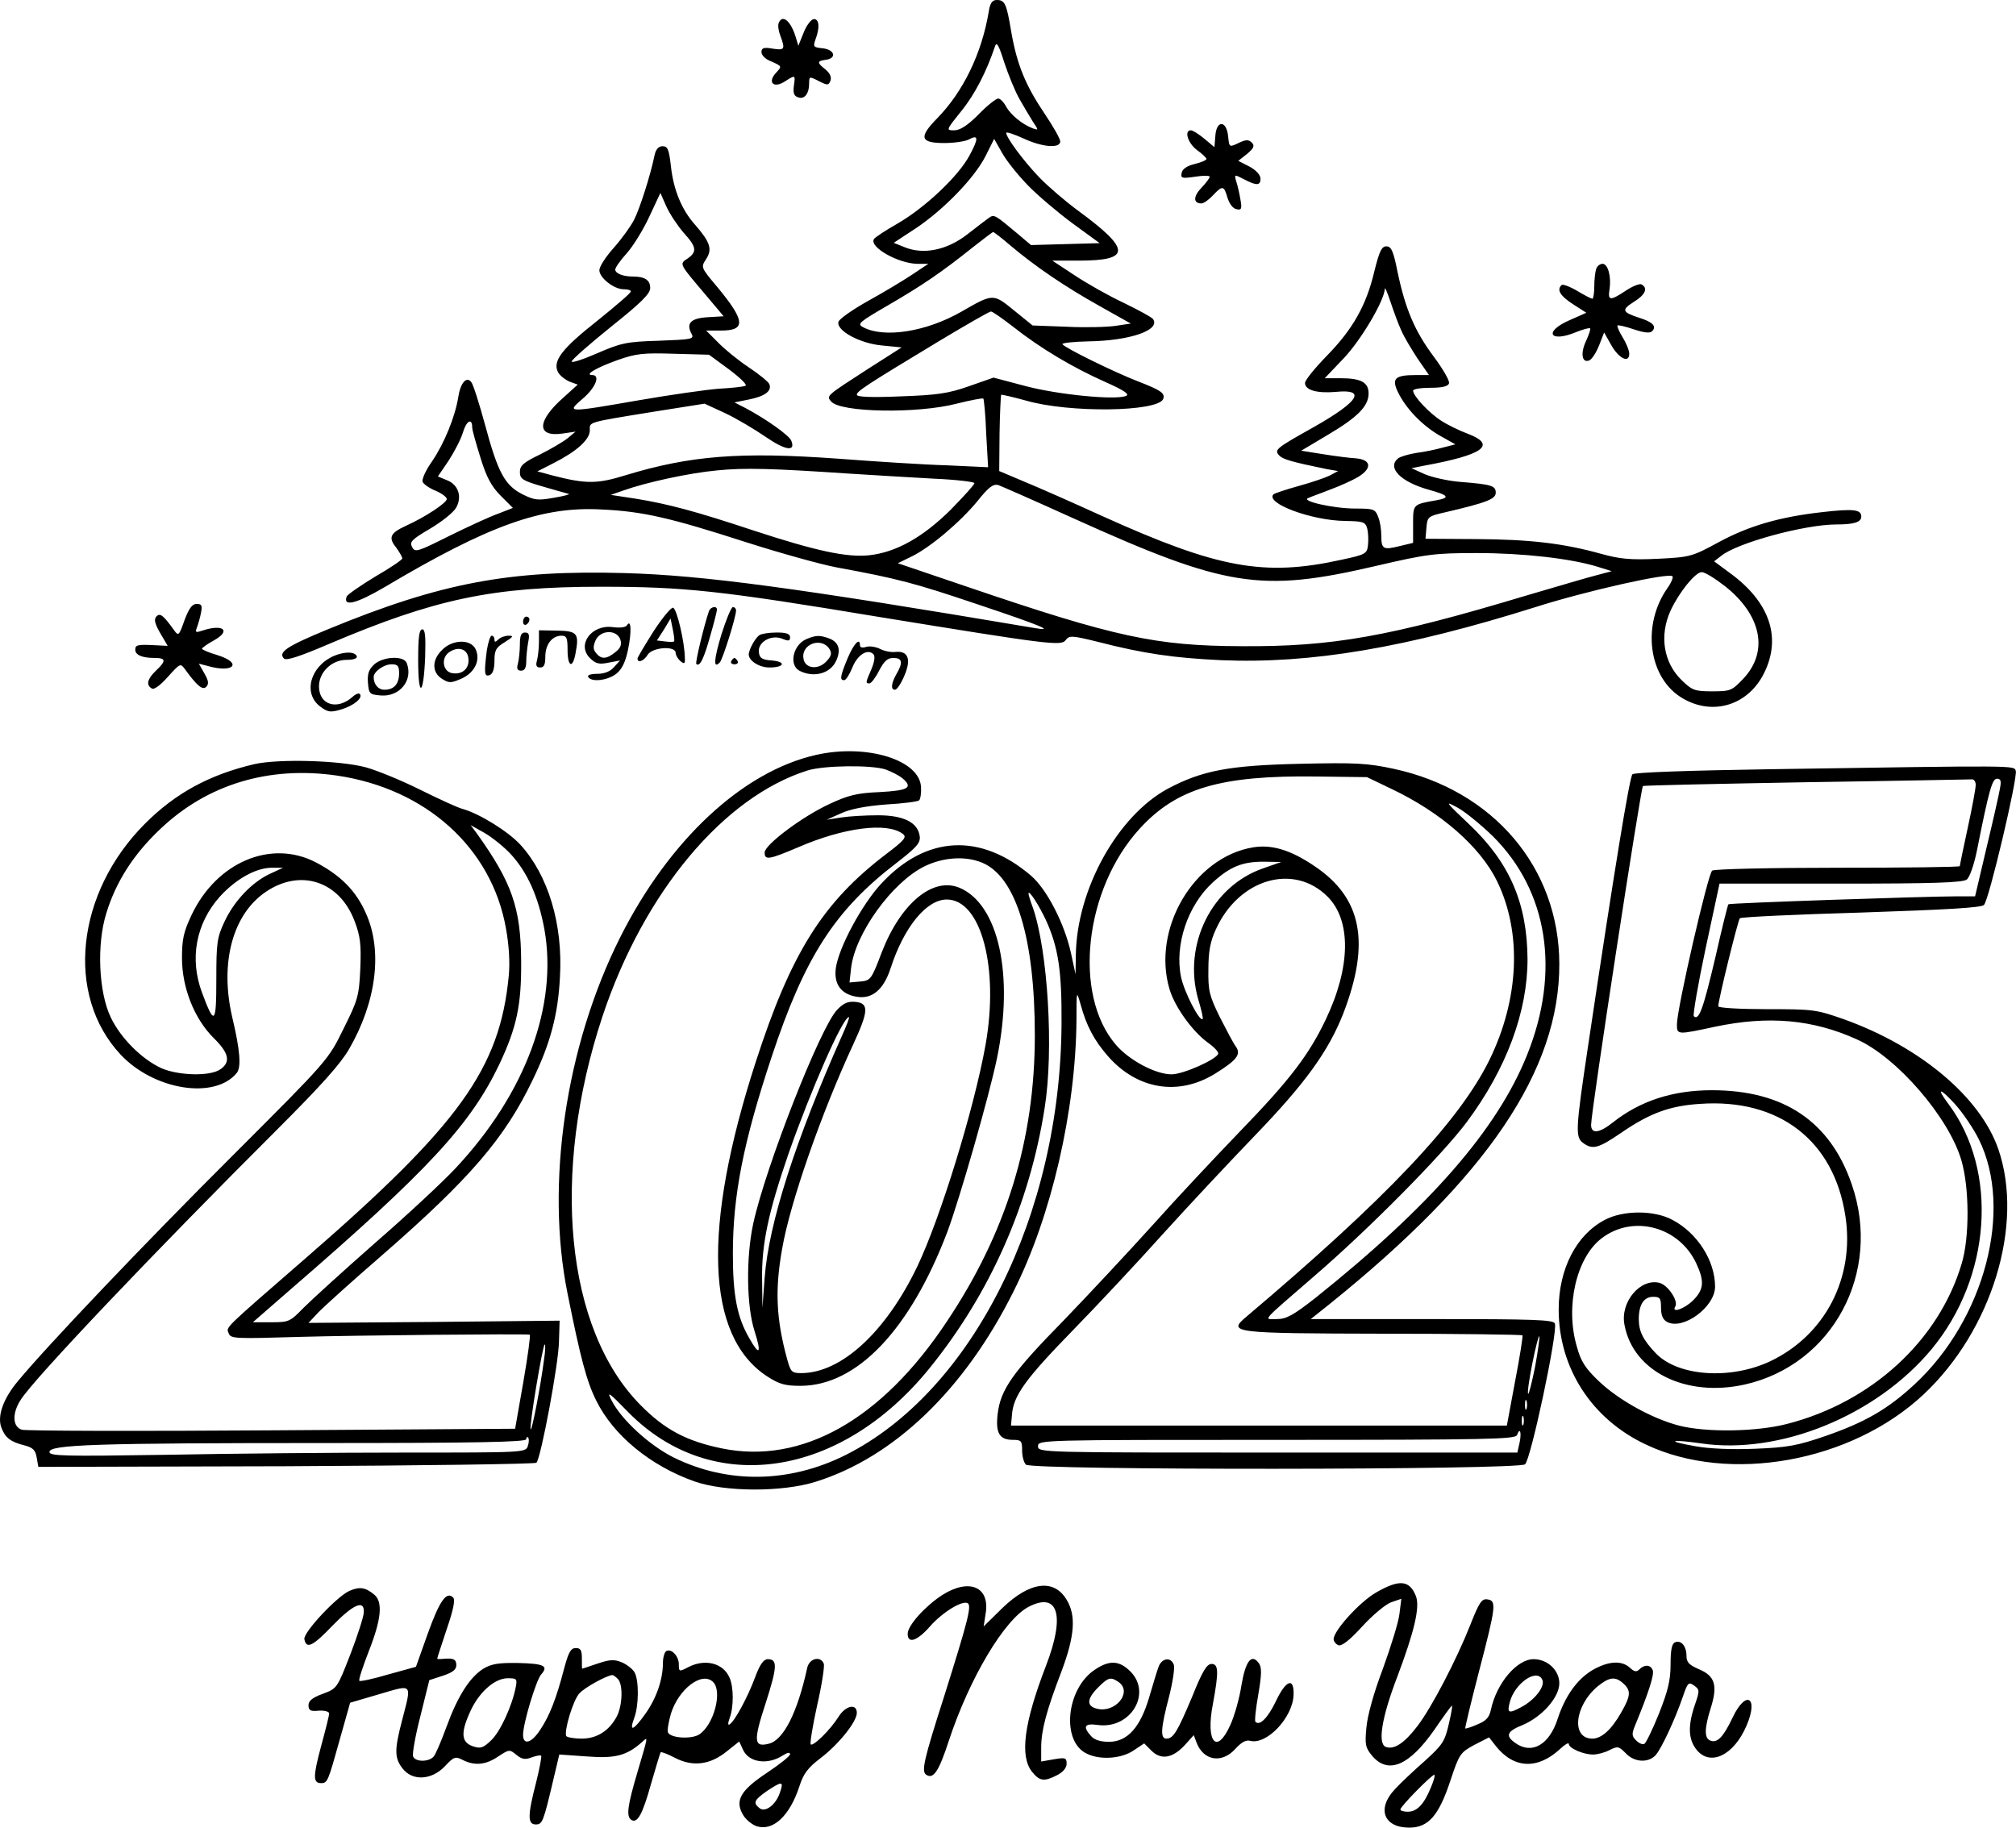
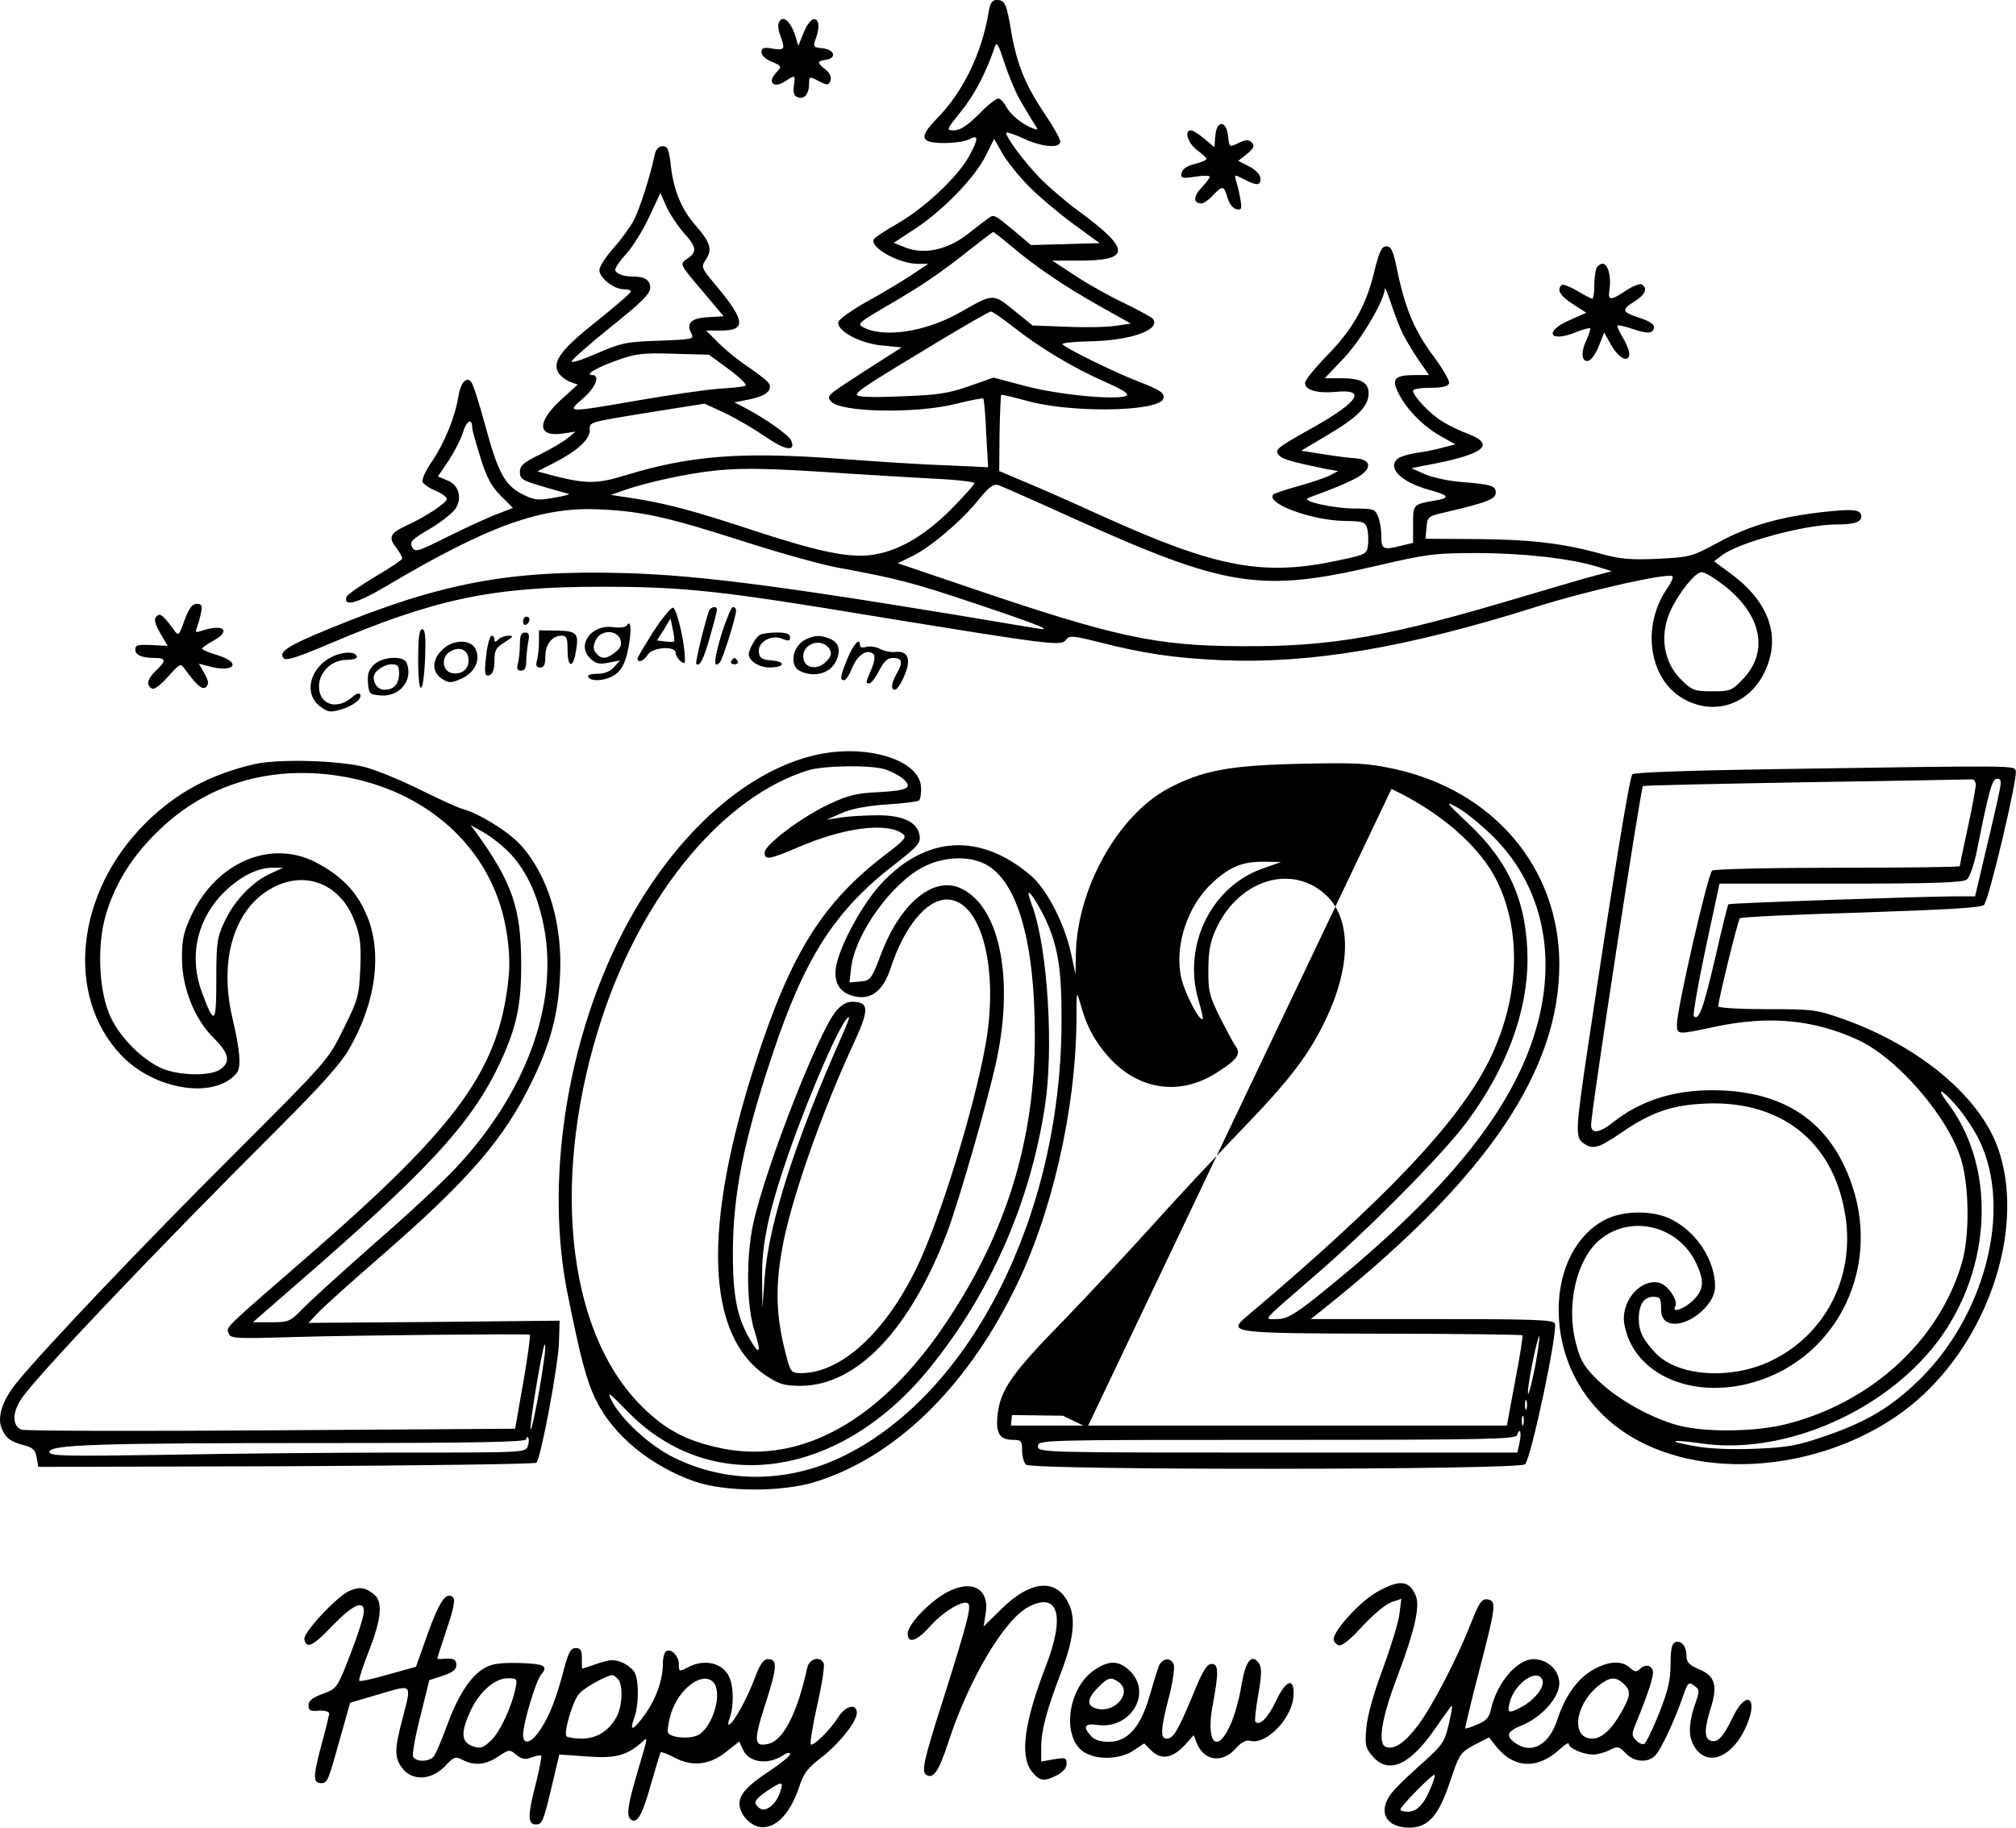
<svg xmlns="http://www.w3.org/2000/svg" version="1.0" viewBox="0 0 634.225 575" preserveAspectRatio="xMidYMid meet">
  <g transform="translate(-487.446,1116) scale(0.1,-0.1)" fill="#000000" stroke="none">
-     <path d="M7985 11123 c-22 -131 -80 -251 -162 -335 -59 -60 -54 -78 22 -78 31 0 65 5 77 11 31 17 32 4 2 -51 -35 -65 -140 -164 -227 -214 -37 -21 -70 -43 -73 -48 -16 -25 76 -77 136 -78 l35 0 -51 -34 c-27 -18 -90 -56 -139 -83 -50 -28 -91 -57 -93 -66 -6 -28 69 -68 138 -74 l61 -6 -108 -69 c-130 -84 -129 -83 -114 -101 29 -35 272 -39 395 -7 44 11 81 18 84 16 2 -3 7 -52 9 -110 l6 -106 -129 6 c-71 2 -226 12 -344 21 -307 22 -463 10 -667 -52 -90 -28 -125 -28 -230 -1 l-48 13 51 26 c73 37 114 74 114 103 0 27 -13 24 203 59 l158 25 65 -30 c36 -17 93 -51 128 -75 61 -42 94 -47 80 -12 -6 17 -80 69 -144 103 l-35 18 45 9 c51 10 73 27 65 48 -3 8 -33 32 -66 54 -33 22 -76 57 -96 78 l-37 37 47 0 c79 0 76 31 -12 137 -52 62 -52 62 -35 88 20 31 13 53 -35 108 -42 47 -68 110 -76 185 -6 52 -10 62 -26 62 -12 0 -21 -9 -25 -27 -13 -64 -47 -170 -65 -205 -11 -21 -39 -60 -64 -88 -25 -28 -45 -59 -45 -70 0 -24 46 -60 76 -60 13 0 24 -3 23 -7 0 -5 -47 -45 -104 -91 -113 -89 -143 -128 -125 -163 6 -11 23 -24 37 -30 l25 -9 -43 -39 c-86 -75 -88 -127 -5 -115 l41 6 -25 -21 c-14 -11 -53 -34 -87 -51 -52 -25 -63 -35 -63 -55 0 -22 8 -27 73 -46 39 -11 76 -22 81 -23 5 -1 -16 -7 -47 -12 -50 -9 -61 -8 -99 11 -55 28 -77 67 -118 220 -18 66 -37 126 -43 133 -15 19 -34 -2 -41 -48 -10 -62 -44 -145 -82 -201 -20 -28 -33 -57 -30 -65 3 -7 21 -20 41 -28 19 -8 35 -20 35 -26 0 -12 -68 -57 -128 -84 -50 -23 -57 -37 -31 -69 10 -14 19 -29 19 -34 0 -4 -38 -30 -85 -57 -46 -28 -87 -56 -90 -63 -12 -33 31 -22 118 29 330 196 497 256 686 245 128 -6 214 -26 450 -102 109 -35 239 -71 287 -80 196 -36 247 -50 443 -116 206 -69 245 -86 181 -75 -753 127 -1042 166 -1290 173 -363 10 -577 -30 -932 -176 -131 -54 -160 -73 -140 -93 7 -7 48 6 139 45 336 143 516 181 858 181 262 0 375 -12 875 -95 534 -87 573 -92 587 -73 11 15 19 15 100 -5 147 -38 242 -51 388 -58 284 -12 583 39 990 167 160 51 419 109 431 97 3 -3 -3 -19 -15 -36 -83 -117 -61 -285 47 -348 95 -56 206 -22 256 79 56 112 18 224 -107 315 l-50 37 22 17 c50 41 263 99 363 99 55 0 78 7 78 25 0 22 -25 25 -121 14 -135 -15 -232 -43 -328 -95 -83 -45 -89 -47 -191 -52 -86 -4 -119 -1 -180 16 -119 33 -223 45 -393 46 l-158 1 3 35 c3 34 5 36 58 48 133 31 160 42 160 62 0 22 -13 26 -113 34 -37 3 -86 14 -110 24 l-42 19 40 8 c186 34 229 65 138 100 -27 10 -64 28 -84 41 -37 23 -89 78 -89 95 0 5 24 9 54 9 36 0 56 4 59 14 3 7 -19 45 -48 84 -59 79 -89 148 -114 267 -13 66 -20 80 -35 80 -15 0 -22 -15 -38 -79 -25 -106 -67 -181 -149 -265 -38 -39 -69 -77 -69 -86 0 -22 37 -33 96 -28 99 10 74 -30 -69 -111 -118 -66 -124 -71 -109 -88 11 -13 39 -21 151 -44 l35 -6 -26 -14 c-14 -7 -58 -22 -98 -33 -40 -11 -75 -23 -79 -26 -28 -28 120 -83 226 -84 57 -1 63 -3 69 -25 3 -13 4 -36 2 -52 -3 -26 -8 -29 -83 -45 -244 -54 -389 -27 -752 137 -92 42 -203 91 -247 109 l-78 33 1 118 c1 65 4 120 5 122 2 1 37 -7 77 -18 137 -40 417 -36 433 5 6 18 -7 27 -79 55 -73 28 -232 106 -238 117 -3 4 34 8 82 9 129 2 227 35 203 70 -4 6 -45 28 -92 51 -47 22 -116 61 -155 87 l-70 46 83 0 c166 0 165 35 -3 158 -38 28 -93 75 -121 104 -49 51 -104 125 -104 140 0 4 24 -4 53 -17 59 -28 117 -33 117 -10 0 8 -22 47 -49 87 -60 89 -87 154 -105 257 -15 90 -20 101 -46 101 -14 0 -21 -10 -25 -37z m97 -275 c13 -23 32 -55 42 -71 18 -27 18 -27 0 -21 -34 13 -69 42 -84 68 -7 14 -19 26 -25 26 -7 0 -35 -22 -62 -50 -35 -35 -58 -50 -77 -50 -26 0 -25 1 23 61 43 53 79 124 106 204 5 15 12 2 29 -52 13 -39 34 -91 48 -115z m26 -271 c31 -32 95 -86 141 -120 l85 -62 -108 -3 -108 -3 -45 38 c-68 57 -71 59 -87 48 -8 -6 -39 -29 -68 -52 -64 -50 -138 -65 -197 -41 l-35 14 70 46 c88 59 184 158 219 227 l27 54 25 -44 c13 -24 50 -70 81 -102z m-1083 -149 c41 -45 43 -60 13 -81 -27 -18 -28 -15 55 -113 l58 -69 -50 -3 c-53 -3 -69 -19 -51 -52 9 -17 2 -18 -103 -22 -102 -3 -119 -7 -195 -40 -46 -20 -81 -31 -79 -25 2 7 58 56 125 110 94 75 122 103 122 121 0 25 -17 36 -55 36 -31 0 -55 10 -55 22 0 6 16 29 36 51 20 22 52 74 71 115 l35 75 19 -43 c11 -24 35 -60 54 -82z m1029 -41 c78 -66 171 -129 280 -190 l98 -55 -47 -7 c-25 -4 -95 -6 -154 -3 l-108 4 -58 47 c-66 54 -66 54 -165 -3 -111 -64 -245 -85 -311 -49 -19 10 -11 16 80 69 105 61 166 102 266 182 33 26 62 48 64 48 2 0 27 -19 55 -43z m1229 -267 c8 -19 32 -59 51 -88 l36 -52 -42 0 c-65 0 -76 -11 -56 -53 25 -52 76 -105 131 -137 l50 -28 -39 -10 c-21 -6 -59 -14 -84 -17 -25 -4 -51 -12 -57 -17 -36 -29 7 -74 97 -99 62 -17 68 -25 23 -33 -74 -13 -73 -12 -73 -75 l0 -59 -42 -10 c-52 -13 -58 -10 -58 33 0 19 -4 45 -10 59 -9 24 -14 26 -72 26 -69 0 -173 24 -148 33 8 4 40 15 70 27 30 11 70 29 88 40 44 27 40 54 -8 58 -19 1 -66 7 -103 13 l-69 11 84 50 c93 55 128 90 128 130 0 35 -24 48 -88 48 l-50 0 60 63 c54 57 127 180 129 218 0 8 8 -11 18 -41 10 -30 25 -71 34 -90z m-1220 11 c85 -67 186 -127 287 -172 63 -28 80 -40 66 -45 -35 -13 -211 4 -314 31 l-102 27 -77 -27 c-65 -23 -101 -28 -215 -32 -93 -4 -138 -2 -138 5 0 11 27 29 259 169 85 51 158 93 163 93 5 0 36 -22 71 -49z m-894 -134 c37 -28 58 -49 50 -51 -8 -3 -45 -7 -84 -9 -38 -3 -151 -19 -249 -36 -231 -40 -230 -40 -178 5 40 34 56 74 30 74 -27 0 14 24 79 47 59 21 82 23 178 20 l110 -3 64 -47z m-809 -182 c0 -8 12 -50 26 -95 19 -62 35 -91 64 -120 l38 -38 -46 -18 c-26 -9 -95 -41 -154 -70 -100 -50 -108 -53 -117 -35 -9 16 -1 24 57 58 37 22 73 51 81 65 20 34 8 73 -28 87 l-29 12 34 50 c18 28 39 68 45 89 11 37 29 46 29 15z m1185 -145 c77 -5 197 -12 268 -16 70 -3 127 -10 127 -14 0 -5 -34 -42 -75 -84 -88 -87 -172 -134 -257 -143 -70 -7 -165 13 -363 78 -184 61 -267 83 -370 100 l-79 12 40 14 c73 26 208 55 294 63 88 9 177 6 415 -10z m707 -141 c478 -216 588 -234 949 -150 163 38 187 41 320 41 144 0 295 -17 379 -43 l45 -14 -45 -12 c-25 -6 -126 -36 -225 -65 -429 -129 -609 -161 -895 -159 -269 1 -396 28 -863 187 l-218 74 43 21 c58 28 153 108 208 175 35 44 49 54 65 50 11 -4 118 -51 237 -105z m2049 -213 c115 -91 138 -205 59 -290 -37 -39 -41 -41 -99 -41 -55 0 -63 3 -96 35 -57 55 -71 140 -35 219 27 58 78 121 98 121 10 0 42 -20 73 -44z M7324 11087 c-3 -8 0 -26 6 -41 15 -41 13 -45 -25 -39 -28 5 -35 2 -35 -11 0 -9 12 -22 28 -28 38 -17 37 -16 17 -38 -27 -30 -6 -49 29 -26 33 21 33 21 28 -14 -3 -22 0 -32 13 -36 20 -8 35 11 35 44 0 22 1 22 30 7 28 -14 31 -14 37 1 4 11 -1 23 -15 35 -28 22 -28 27 1 31 35 5 27 32 -10 36 -30 3 -31 5 -23 28 14 37 12 64 -5 64 -8 0 -23 -19 -32 -42 l-17 -42 -9 30 c-16 50 -42 70 -53 41z M8698 10734 l-3 -37 -31 26 c-18 15 -37 27 -43 27 -22 0 -10 -40 19 -62 17 -12 30 -25 30 -28 0 -4 -17 -11 -37 -16 -25 -6 -39 -16 -41 -28 -4 -17 1 -18 42 -12 25 4 46 4 46 0 0 -5 -12 -20 -26 -35 -26 -27 -26 -49 0 -49 7 0 23 11 36 25 30 32 35 32 46 -7 6 -19 17 -34 28 -36 16 -4 18 1 13 29 -3 19 -9 45 -13 57 -7 24 -7 24 24 8 40 -21 52 -20 52 2 0 11 -14 27 -35 38 l-35 18 28 22 c21 18 24 25 15 35 -10 10 -18 10 -38 1 -34 -16 -33 -17 -37 20 -5 49 -36 51 -40 2z M9896 10314 c-3 -9 -6 -33 -6 -55 0 -21 -3 -39 -6 -39 -3 0 -25 11 -48 25 -24 14 -46 22 -49 18 -16 -15 -4 -34 36 -60 l42 -27 -52 -23 c-85 -37 -63 -73 22 -37 20 8 39 13 42 11 2 -3 -4 -20 -13 -40 -18 -38 -13 -70 10 -61 8 3 22 24 31 47 l16 41 22 -39 c24 -43 57 -59 57 -28 0 10 -9 33 -21 52 -11 18 -18 35 -16 37 2 2 25 -3 51 -12 33 -11 51 -13 58 -6 15 15 2 29 -40 42 -55 18 -57 25 -18 50 36 22 46 43 25 55 -5 4 -28 -5 -49 -19 -50 -33 -58 -33 -52 4 6 40 -5 80 -22 80 -8 0 -17 -7 -20 -16z M5455 9209 c-17 -48 -19 -51 -32 -33 -35 49 -45 56 -56 45 -9 -9 -6 -22 11 -52 l24 -41 -39 2 c-56 3 -63 1 -63 -14 0 -17 22 -26 61 -26 36 0 37 -9 4 -40 -27 -26 -32 -45 -13 -56 7 -5 27 10 51 37 38 42 39 43 53 24 39 -54 56 -67 67 -56 9 9 8 19 -6 43 l-17 30 27 -7 c83 -24 112 9 31 34 -27 8 -48 17 -48 20 0 3 17 15 37 26 56 31 30 53 -36 31 -21 -7 -23 -6 -17 10 4 11 10 31 13 47 4 22 2 27 -14 27 -14 0 -24 -14 -38 -51z M6930 9173 c-27 -43 -50 -81 -50 -85 0 -15 20 -8 32 12 15 24 88 29 88 6 0 -7 7 -19 15 -26 13 -10 15 -9 14 11 -1 50 -25 153 -37 157 -6 2 -34 -32 -62 -75z m65 -31 c-2 -2 -15 -2 -29 0 l-25 3 22 34 21 35 7 -34 c4 -19 6 -36 4 -38z M7105 9238 c-16 -47 -44 -163 -40 -167 11 -10 24 17 44 89 12 41 21 78 21 82 0 13 -20 9 -25 -4z M7144 9164 c-24 -80 -26 -110 -5 -88 9 9 51 143 51 163 0 6 -4 11 -10 11 -5 0 -21 -39 -36 -86z M6520 9204 c0 -8 5 -12 10 -9 6 3 10 10 10 16 0 5 -4 9 -10 9 -5 0 -10 -7 -10 -16z M6847 9193 c-4 -7 -22 -9 -45 -6 -66 9 -114 -55 -72 -97 18 -18 29 -21 58 -15 l37 7 -19 -21 c-12 -14 -31 -21 -53 -21 -20 0 -32 -4 -28 -10 10 -17 61 -11 88 10 18 14 29 37 37 75 12 57 10 99 -3 78z m-21 -45 c5 -16 1 -27 -16 -40 -27 -22 -44 -23 -60 -3 -10 12 -10 21 -2 40 15 34 67 35 78 3z M6190 9083 c0 -121 17 -114 22 10 2 65 0 87 -9 87 -10 0 -13 -26 -13 -97z M6570 9141 c0 -20 -3 -46 -6 -58 -5 -17 -2 -23 10 -23 12 0 16 9 16 34 0 38 21 66 51 66 16 0 19 -7 19 -45 0 -53 16 -60 25 -11 12 63 6 71 -58 72 l-57 1 0 -36z M6510 9133 c0 -21 -3 -48 -6 -60 -5 -17 -2 -23 10 -23 11 0 16 9 16 29 0 16 3 43 6 60 5 24 3 31 -10 31 -12 0 -16 -10 -16 -37z M7264 9162 c-13 -8 -34 -46 -34 -61 0 -20 33 -41 65 -41 47 0 54 18 8 22 -30 2 -39 7 -41 25 -5 32 37 57 72 44 21 -9 26 -8 26 4 0 11 -12 15 -42 15 -24 0 -48 -4 -54 -8z M6406 9114 c-9 -72 -8 -84 9 -78 10 4 15 20 15 45 0 34 5 42 33 59 26 16 28 20 12 20 -12 0 -26 -5 -33 -12 -9 -9 -12 -9 -12 0 0 7 -4 12 -9 12 -4 0 -11 -21 -15 -46z M7413 9150 c-43 -17 -58 -81 -24 -100 44 -23 96 -10 115 29 17 35 10 60 -20 72 -30 11 -42 11 -71 -1z m71 -32 c8 -13 6 -22 -9 -38 -26 -29 -69 -24 -73 9 -7 45 57 68 82 29z M6265 9115 c-32 -31 -32 -70 -1 -90 22 -14 28 -15 60 -1 43 18 63 58 47 93 -15 33 -73 32 -106 -2z m83 -26 c4 -31 -18 -52 -50 -47 -30 4 -37 46 -12 65 29 21 59 12 62 -18z M7541 9089 c-24 -58 -25 -69 -11 -69 6 0 17 18 26 40 16 40 48 60 66 42 6 -6 4 -23 -6 -47 -19 -44 -19 -45 -6 -45 5 0 19 18 30 40 16 30 26 40 45 40 28 0 31 -14 10 -50 -17 -30 -19 -50 -5 -50 6 0 19 19 29 43 23 52 13 80 -27 76 -15 -2 -37 3 -50 10 -12 6 -32 9 -42 6 -12 -4 -20 -2 -20 4 0 27 -19 7 -39 -40z M5924 9096 c-74 -33 -97 -118 -42 -159 24 -18 32 -19 66 -9 40 12 70 37 58 49 -3 3 -14 -1 -23 -10 -48 -42 -104 -25 -105 32 -1 45 39 85 87 85 20 0 34 4 32 11 -5 15 -38 16 -73 1z M6051 9069 c-17 -16 -21 -30 -19 -57 3 -35 5 -37 40 -40 60 -5 103 48 82 102 -9 24 -75 21 -103 -5z m79 -27 c0 -34 -16 -52 -46 -52 -20 0 -34 17 -34 40 0 17 32 40 56 40 20 0 24 -5 24 -28z M7175 9080 c-3 -5 1 -10 10 -10 9 0 13 5 10 10 -3 6 -8 10 -10 10 -2 0 -7 -4 -10 -10z M7442 8785 c-231 -52 -463 -268 -617 -575 -171 -341 -235 -774 -165 -1120 41 -204 60 -276 90 -336 54 -110 171 -206 310 -255 95 -33 274 -34 380 -1 247 77 469 290 623 599 119 236 196 569 198 855 0 92 0 93 13 48 18 -67 43 -114 87 -164 92 -104 221 -125 336 -54 69 43 83 61 65 86 -7 9 -29 51 -50 92 -33 67 -37 83 -36 150 0 56 6 88 23 125 72 160 245 211 352 104 75 -75 73 -222 -6 -387 -53 -111 -113 -190 -270 -352 -77 -80 -201 -212 -275 -295 -74 -82 -200 -217 -280 -300 -161 -164 -198 -217 -207 -294 -7 -60 6 -81 48 -81 26 0 29 -3 29 -33 0 -18 5 -38 12 -45 18 -18 1547 -17 1570 1 18 13 104 418 94 443 -4 12 -67 14 -387 14 l-381 0 59 47 c497 400 724 736 723 1071 -1 302 -207 545 -520 613 -84 18 -119 20 -295 16 -224 -5 -308 -21 -416 -78 -158 -85 -287 -316 -290 -523 l-1 -61 -14 65 c-20 93 -76 202 -126 245 -159 136 -331 127 -472 -26 -60 -65 -132 -198 -142 -264 -7 -51 16 -83 66 -91 48 -8 84 22 106 89 42 130 113 217 177 217 108 0 165 -215 122 -457 -36 -201 -142 -545 -215 -698 -99 -206 -239 -335 -365 -335 -30 0 -33 4 -44 43 -35 128 -39 219 -16 348 25 145 123 426 224 644 48 104 50 129 6 133 -23 2 -37 -4 -57 -25 -53 -55 -225 -494 -264 -673 -23 -107 -21 -259 4 -337 23 -72 16 -81 -17 -22 -38 66 -51 135 -51 265 0 183 33 351 122 619 104 314 199 462 394 611 62 48 74 62 72 82 -5 44 -50 67 -131 67 -40 0 -92 -3 -117 -7 l-45 -7 45 20 c30 14 78 23 142 28 53 3 100 9 104 13 4 4 7 22 6 40 -2 87 -171 139 -330 103z m219 -46 c19 -7 42 -19 52 -27 35 -30 20 -39 -71 -44 -72 -3 -99 -10 -157 -37 -87 -40 -205 -129 -205 -153 0 -25 13 -23 107 17 141 61 277 79 327 42 14 -10 8 -19 -53 -65 -198 -151 -298 -310 -409 -653 -169 -522 -157 -861 34 -988 40 -26 57 -31 108 -31 177 1 344 177 461 485 38 102 131 425 156 546 54 262 5 484 -118 536 -84 35 -185 -49 -245 -204 -32 -85 -35 -88 -67 -91 l-34 -3 5 46 c13 108 128 268 230 319 59 29 129 34 182 12 107 -44 166 -238 166 -543 0 -329 -89 -620 -277 -901 -205 -309 -456 -450 -707 -399 -112 23 -180 59 -256 136 -237 239 -284 729 -120 1224 130 390 381 690 645 773 51 16 201 18 246 3z m1591 -61 c156 -74 279 -182 332 -290 79 -162 70 -371 -24 -563 -96 -195 -327 -438 -765 -808 -59 -50 -46 -52 430 -53 239 0 437 -3 439 -5 2 -2 -8 -67 -23 -144 l-26 -140 -780 0 -780 0 3 33 c4 61 43 114 191 266 81 83 210 221 286 306 77 85 206 223 286 306 161 167 233 267 280 387 85 222 58 362 -91 462 -75 51 -135 69 -194 59 -186 -31 -319 -257 -262 -447 17 -56 72 -132 120 -167 20 -14 34 -29 33 -35 -5 -18 -110 -65 -147 -65 -50 0 -133 44 -175 93 -136 158 -99 490 75 680 116 127 254 168 555 164 l160 -2 77 -37z m319 -149 c173 -172 213 -425 108 -687 -94 -235 -304 -476 -667 -766 -69 -54 -91 -66 -120 -66 -43 0 -55 -14 118 136 173 149 403 382 479 484 125 168 191 347 191 512 -1 176 -56 304 -184 425 -75 71 -78 75 -36 52 24 -13 74 -54 111 -90z m-723 -101 c-162 -56 -253 -241 -204 -412 10 -32 16 -60 14 -62 -10 -9 -58 85 -68 132 -21 101 21 226 100 298 55 50 93 65 160 65 l55 -1 -57 -20z m-683 -163 c39 -86 50 -159 49 -325 -3 -602 -281 -1158 -680 -1358 -176 -88 -370 -91 -539 -8 -77 38 -165 119 -196 179 -17 32 -10 28 53 -37 263 -266 668 -206 948 141 190 235 314 516 361 818 29 181 10 493 -37 629 -8 21 -14 41 -14 45 1 13 33 -37 55 -84z m-641 -362 c-147 -330 -231 -591 -244 -763 l-7 -95 -1 90 c-2 110 20 212 83 395 70 200 171 430 190 430 3 0 -7 -26 -21 -57z m2180 -1042 c-10 -50 -20 -89 -22 -86 -3 2 3 45 13 95 10 50 20 89 22 86 2 -2 -4 -45 -13 -95z m-27 -133 c-3 -7 -5 -2 -5 12 0 14 2 19 5 13 2 -7 2 -19 0 -25z m-10 -50 c-3 -7 -5 -2 -5 12 0 14 2 19 5 13 2 -7 2 -19 0 -25z m-12 -57 l-7 -31 -754 0 c-747 0 -754 0 -754 20 0 20 7 20 750 20 667 0 751 2 757 15 9 26 15 9 8 -24z M5675 8756 c-141 -33 -248 -91 -344 -187 -218 -218 -252 -540 -77 -727 105 -112 296 -142 365 -58 15 18 11 71 -14 176 -40 172 2 325 107 395 109 73 231 32 278 -93 18 -47 21 -73 18 -149 -4 -86 -7 -98 -53 -190 -48 -98 -49 -99 -344 -394 -281 -280 -590 -605 -680 -714 -47 -56 -66 -111 -52 -147 12 -31 28 -44 71 -55 28 -7 36 -15 40 -39 l5 -29 780 2 c428 2 783 7 787 11 14 14 70 312 71 382 l2 65 -395 -4 -395 -3 30 32 c17 18 109 101 205 184 273 238 383 366 470 548 56 115 80 206 86 323 10 167 -37 322 -125 418 -39 42 -128 97 -181 112 -14 3 -74 31 -135 61 -60 30 -137 61 -170 70 -83 22 -274 27 -350 10z m259 -36 c280 -41 487 -227 532 -480 10 -54 13 -109 9 -150 -28 -292 -155 -468 -635 -885 -268 -233 -254 -219 -246 -240 6 -17 21 -17 224 -11 175 5 700 10 723 7 3 -1 -6 -67 -20 -148 l-26 -148 -765 -5 c-421 -3 -775 -2 -787 2 -29 9 -31 51 -4 93 38 63 423 468 811 855 134 134 196 203 223 250 86 149 106 310 52 428 -31 70 -79 118 -157 159 -141 73 -312 1 -391 -166 -25 -53 -30 -76 -30 -135 0 -94 39 -191 99 -251 49 -48 55 -76 22 -99 -32 -23 -132 -20 -185 3 -62 28 -129 95 -160 160 -38 79 -45 229 -14 328 30 98 85 185 170 265 147 140 341 199 555 168z m548 -248 c52 -57 86 -133 105 -235 43 -241 -59 -517 -279 -752 -40 -43 -154 -149 -253 -235 -99 -87 -200 -179 -225 -204 -43 -44 -46 -46 -102 -46 l-58 0 117 102 c435 376 568 520 659 711 54 115 69 185 68 322 -1 169 -29 249 -141 405 l-18 24 43 -24 c24 -14 62 -44 84 -68z m-758 -61 c-56 -26 -112 -84 -143 -150 -24 -51 -26 -67 -26 -184 0 -140 -6 -145 -45 -40 -40 107 -19 218 56 302 51 56 114 91 164 91 l35 0 -41 -19z m862 -1528 c-11 -86 -38 -224 -42 -220 -6 5 38 267 44 267 3 0 2 -21 -2 -47z m-51 -272 c-6 -21 -11 -21 -388 -21 -210 0 -547 -3 -749 -7 -324 -5 -368 -4 -368 9 0 23 146 28 863 28 479 0 637 3 637 12 0 6 3 9 6 5 3 -3 3 -15 -1 -26z M10447 8740 c-259 -4 -431 -10 -437 -16 -9 -9 -56 -295 -140 -858 -39 -260 -40 -284 -15 -302 30 -22 48 -17 121 33 89 61 152 84 246 90 249 18 422 -115 458 -353 30 -194 -64 -375 -237 -457 -126 -59 -291 -47 -360 26 -40 42 -53 69 -53 107 0 45 16 70 45 70 22 0 25 -4 25 -35 0 -23 6 -37 19 -44 50 -27 151 47 151 111 0 82 -56 169 -134 210 -57 31 -155 31 -213 0 -90 -47 -145 -155 -145 -282 0 -184 104 -345 275 -425 262 -124 645 -55 872 157 216 202 318 536 236 773 -57 164 -246 322 -485 408 -88 31 -97 32 -244 32 -83 0 -152 4 -152 9 0 19 62 271 68 277 4 4 176 12 382 18 266 9 378 15 386 24 16 16 107 403 100 422 -6 17 11 17 -769 5z m643 -49 c0 -11 -11 -71 -25 -135 -14 -64 -25 -118 -25 -121 0 -3 -172 -5 -382 -5 -211 0 -389 -4 -397 -9 -13 -8 -110 -430 -111 -483 0 -34 0 -34 121 -8 167 35 306 23 445 -40 126 -56 290 -246 329 -381 25 -85 26 -241 1 -324 -72 -243 -284 -437 -550 -505 -97 -25 -255 -27 -340 -5 -84 22 -189 80 -251 139 -43 41 -57 62 -70 110 -37 126 -1 280 78 340 99 76 244 37 298 -79 26 -56 24 -82 -10 -116 -27 -27 -70 -42 -56 -19 10 17 -23 67 -50 74 -60 15 -124 -60 -110 -132 27 -147 193 -229 378 -188 277 62 433 353 337 630 -68 198 -214 296 -440 296 -122 0 -225 -33 -311 -101 -44 -35 -69 -37 -69 -8 0 42 156 1058 163 1066 2 2 233 7 513 12 280 4 515 9 522 9 6 1 12 -7 12 -17z m76 -13 c-3 -18 -22 -102 -42 -185 l-36 -153 -59 0 c-92 0 -714 -21 -717 -25 -2 -1 -21 -78 -42 -171 -38 -161 -51 -196 -67 -181 -3 4 13 99 37 212 l44 205 381 0 c290 0 385 3 397 13 9 7 23 47 32 92 38 191 48 225 63 225 12 0 14 -7 9 -32z m-66 -1103 c109 -220 18 -566 -202 -770 -85 -79 -157 -120 -281 -163 -87 -30 -119 -36 -221 -40 -73 -3 -145 0 -188 8 -93 16 -81 23 17 9 248 -37 552 87 726 296 188 227 211 561 53 772 -40 53 -26 51 22 -2 24 -27 58 -77 74 -110z M9204 6150 c-51 -29 -134 -120 -134 -147 0 -7 7 -16 15 -19 10 -4 35 15 75 59 33 36 74 70 91 76 l32 11 -6 -48 c-3 -26 -27 -103 -52 -172 -29 -76 -49 -149 -52 -186 -5 -53 -3 -63 19 -89 50 -58 116 -30 195 83 25 37 50 71 54 75 4 5 0 -20 -8 -54 -13 -58 -20 -68 -76 -119 -34 -30 -77 -70 -94 -89 -58 -61 -36 -121 45 -121 60 0 93 38 129 147 28 84 31 89 75 113 l47 24 21 -27 c57 -72 132 -75 203 -9 15 14 27 21 27 15 0 -13 45 -33 76 -33 14 0 37 6 52 14 26 13 29 12 51 -10 27 -29 71 -31 94 -6 18 20 61 112 86 185 15 44 18 46 35 34 18 -13 18 -16 2 -62 -22 -65 -20 -107 5 -139 43 -55 118 -19 158 75 39 90 -2 114 -44 25 -29 -61 -48 -81 -70 -72 -19 7 -19 37 1 101 23 72 14 102 -36 123 -32 14 -40 22 -40 43 0 30 -17 50 -36 42 -10 -4 -14 -24 -14 -69 0 -50 -8 -83 -36 -154 -20 -50 -41 -93 -46 -96 -5 -4 -17 1 -26 10 -14 14 -15 20 -3 49 42 102 60 158 55 172 -7 18 -26 19 -42 3 -9 -9 -16 -8 -30 5 -26 24 -68 21 -117 -7 -49 -29 -86 -81 -110 -153 -26 -82 -81 -114 -133 -77 -33 23 -27 37 23 57 61 26 115 87 115 131 0 41 -37 76 -81 76 -52 0 -116 -75 -134 -158 -5 -25 -15 -36 -42 -47 -20 -9 -37 -14 -39 -13 -1 2 18 82 43 178 54 207 56 224 27 228 -18 3 -26 -9 -54 -80 -43 -109 -121 -259 -166 -318 -41 -54 -74 -76 -100 -66 -26 10 -13 92 36 220 54 143 72 220 59 254 -20 51 -52 54 -125 12z m523 -276 c8 -21 -25 -63 -67 -85 -39 -21 -45 -19 -36 15 15 60 87 110 103 70z m255 -11 c24 -22 23 -38 -8 -92 -31 -54 -61 -80 -89 -81 -68 -1 -58 102 15 164 37 30 56 33 82 9z m-607 -329 c-21 -51 -43 -74 -72 -74 -12 0 -23 3 -23 7 0 10 103 114 107 109 3 -2 -3 -21 -12 -42z M5974 6155 c-39 -17 -146 -131 -142 -152 6 -32 26 -23 88 42 66 68 101 83 99 43 0 -13 -19 -72 -42 -132 -42 -108 -42 -108 -87 -125 -33 -12 -45 -22 -45 -36 0 -16 6 -20 33 -17 18 1 32 -3 32 -9 0 -6 -12 -54 -26 -105 -25 -94 -25 -114 1 -114 20 0 22 7 58 136 l33 117 92 27 c106 31 102 36 72 -80 -25 -95 -25 -121 1 -154 31 -40 91 -37 133 7 28 30 33 32 56 20 37 -19 73 -16 112 11 34 22 35 23 57 5 17 -14 28 -16 48 -8 14 5 28 8 30 5 2 -2 -5 -40 -16 -84 -27 -104 -27 -132 -1 -132 21 0 24 8 56 144 l18 76 86 -6 c89 -7 125 2 173 44 21 19 22 26 -13 -93 -32 -108 -36 -140 -19 -151 19 -11 35 18 62 115 15 51 28 96 30 98 3 2 23 -6 46 -18 55 -28 109 -22 162 21 l39 31 12 -26 c18 -40 77 -49 125 -18 14 9 23 11 23 4 0 -6 -33 -32 -72 -58 -83 -55 -102 -87 -77 -131 8 -15 27 -31 42 -37 52 -18 105 30 136 124 13 41 27 59 66 89 57 43 115 115 115 143 0 31 -36 23 -58 -13 -25 -40 -80 -94 -87 -86 -3 3 6 58 20 122 15 65 24 124 21 132 -10 25 -45 17 -52 -13 -31 -142 -75 -228 -121 -239 -47 -12 -49 8 -10 127 37 115 38 139 7 139 -13 0 -25 -16 -40 -57 -23 -62 -64 -138 -80 -148 -6 -4 -6 3 0 20 13 35 13 98 -1 128 -20 45 -77 59 -129 32 -29 -15 -30 -15 -30 9 0 26 -24 51 -40 41 -5 -3 -10 -20 -10 -36 0 -54 -21 -113 -56 -162 -38 -53 -51 -57 -34 -11 14 37 15 116 1 142 -5 10 -24 25 -40 32 -25 10 -38 9 -77 -4 -26 -9 -48 -16 -48 -16 -1 0 -1 15 -1 33 0 25 -4 32 -19 32 -16 0 -23 -13 -37 -65 -24 -93 -46 -149 -75 -192 -27 -42 -54 -50 -54 -16 0 36 41 172 57 190 24 27 9 34 -73 36 -62 1 -84 -3 -109 -18 -43 -27 -81 -87 -116 -183 -16 -44 -34 -86 -40 -93 -15 -18 -58 -18 -65 0 -3 8 7 65 23 127 l28 113 43 14 c30 10 42 19 42 33 0 19 -9 23 -42 20 -10 -1 -18 -1 -18 1 0 3 14 44 30 93 21 61 27 92 20 99 -21 21 -43 -11 -80 -114 l-37 -104 -87 -24 c-47 -14 -89 -23 -91 -20 -3 3 11 45 30 94 39 99 44 153 18 176 -28 24 -47 27 -79 13z m844 -277 c17 -17 15 -83 -3 -118 -24 -45 -62 -70 -111 -70 -23 0 -45 4 -48 8 -8 14 21 113 41 134 15 18 86 57 104 58 3 0 10 -5 17 -12z m-321 -26 c-12 -61 -49 -140 -77 -167 -26 -25 -34 -27 -58 -19 -35 12 -39 40 -11 103 27 64 78 111 121 111 28 0 30 -2 25 -28z m621 16 c30 -30 2 -135 -44 -165 -24 -15 -88 -12 -98 6 -3 5 1 31 9 59 24 78 98 135 133 100z m210 -348 c-13 -39 -47 -64 -65 -48 -20 16 -16 25 24 53 48 32 54 32 41 -5z M7839 6142 c-54 -35 -109 -96 -109 -122 0 -33 30 -23 71 24 39 44 101 82 118 72 13 -8 -1 -60 -74 -292 -65 -203 -73 -238 -56 -248 22 -14 39 11 70 106 65 198 176 384 252 423 93 48 115 -28 54 -186 -69 -179 -83 -284 -44 -333 24 -30 38 -32 79 -11 19 10 30 23 30 36 0 19 -4 20 -40 14 l-40 -7 0 44 c0 53 16 115 64 240 42 112 46 176 16 225 -40 67 -116 57 -202 -26 l-59 -58 6 39 c15 85 -50 114 -136 60z M8520 5918 c-5 -13 -18 -56 -30 -97 -28 -96 -69 -141 -127 -141 -26 0 -46 6 -56 18 -27 30 -21 41 21 35 103 -14 171 99 103 168 -35 35 -66 37 -112 6 -91 -60 -107 -228 -24 -265 42 -20 108 -15 146 11 l33 22 23 -23 c30 -30 67 -24 106 19 l27 30 9 -24 c22 -57 80 -66 122 -19 19 21 34 29 47 25 52 -13 134 74 136 145 2 56 -24 47 -56 -21 -25 -52 -51 -78 -64 -64 -3 2 1 41 9 86 11 64 11 85 2 98 -23 32 -42 8 -55 -69 -6 -40 -22 -97 -35 -125 -43 -96 -78 -54 -55 65 19 103 18 127 -4 127 -15 0 -29 -23 -61 -103 -46 -109 -59 -132 -81 -132 -20 0 -18 32 8 131 12 47 19 93 15 102 -9 24 -36 21 -47 -5z m-125 -51 c42 -32 -12 -97 -69 -83 -34 8 -33 31 3 67 33 33 40 34 66 16z" />
+     <path d="M7985 11123 c-22 -131 -80 -251 -162 -335 -59 -60 -54 -78 22 -78 31 0 65 5 77 11 31 17 32 4 2 -51 -35 -65 -140 -164 -227 -214 -37 -21 -70 -43 -73 -48 -16 -25 76 -77 136 -78 l35 0 -51 -34 c-27 -18 -90 -56 -139 -83 -50 -28 -91 -57 -93 -66 -6 -28 69 -68 138 -74 l61 -6 -108 -69 c-130 -84 -129 -83 -114 -101 29 -35 272 -39 395 -7 44 11 81 18 84 16 2 -3 7 -52 9 -110 l6 -106 -129 6 c-71 2 -226 12 -344 21 -307 22 -463 10 -667 -52 -90 -28 -125 -28 -230 -1 l-48 13 51 26 c73 37 114 74 114 103 0 27 -13 24 203 59 l158 25 65 -30 c36 -17 93 -51 128 -75 61 -42 94 -47 80 -12 -6 17 -80 69 -144 103 l-35 18 45 9 c51 10 73 27 65 48 -3 8 -33 32 -66 54 -33 22 -76 57 -96 78 l-37 37 47 0 c79 0 76 31 -12 137 -52 62 -52 62 -35 88 20 31 13 53 -35 108 -42 47 -68 110 -76 185 -6 52 -10 62 -26 62 -12 0 -21 -9 -25 -27 -13 -64 -47 -170 -65 -205 -11 -21 -39 -60 -64 -88 -25 -28 -45 -59 -45 -70 0 -24 46 -60 76 -60 13 0 24 -3 23 -7 0 -5 -47 -45 -104 -91 -113 -89 -143 -128 -125 -163 6 -11 23 -24 37 -30 l25 -9 -43 -39 c-86 -75 -88 -127 -5 -115 l41 6 -25 -21 c-14 -11 -53 -34 -87 -51 -52 -25 -63 -35 -63 -55 0 -22 8 -27 73 -46 39 -11 76 -22 81 -23 5 -1 -16 -7 -47 -12 -50 -9 -61 -8 -99 11 -55 28 -77 67 -118 220 -18 66 -37 126 -43 133 -15 19 -34 -2 -41 -48 -10 -62 -44 -145 -82 -201 -20 -28 -33 -57 -30 -65 3 -7 21 -20 41 -28 19 -8 35 -20 35 -26 0 -12 -68 -57 -128 -84 -50 -23 -57 -37 -31 -69 10 -14 19 -29 19 -34 0 -4 -38 -30 -85 -57 -46 -28 -87 -56 -90 -63 -12 -33 31 -22 118 29 330 196 497 256 686 245 128 -6 214 -26 450 -102 109 -35 239 -71 287 -80 196 -36 247 -50 443 -116 206 -69 245 -86 181 -75 -753 127 -1042 166 -1290 173 -363 10 -577 -30 -932 -176 -131 -54 -160 -73 -140 -93 7 -7 48 6 139 45 336 143 516 181 858 181 262 0 375 -12 875 -95 534 -87 573 -92 587 -73 11 15 19 15 100 -5 147 -38 242 -51 388 -58 284 -12 583 39 990 167 160 51 419 109 431 97 3 -3 -3 -19 -15 -36 -83 -117 -61 -285 47 -348 95 -56 206 -22 256 79 56 112 18 224 -107 315 l-50 37 22 17 c50 41 263 99 363 99 55 0 78 7 78 25 0 22 -25 25 -121 14 -135 -15 -232 -43 -328 -95 -83 -45 -89 -47 -191 -52 -86 -4 -119 -1 -180 16 -119 33 -223 45 -393 46 l-158 1 3 35 c3 34 5 36 58 48 133 31 160 42 160 62 0 22 -13 26 -113 34 -37 3 -86 14 -110 24 l-42 19 40 8 c186 34 229 65 138 100 -27 10 -64 28 -84 41 -37 23 -89 78 -89 95 0 5 24 9 54 9 36 0 56 4 59 14 3 7 -19 45 -48 84 -59 79 -89 148 -114 267 -13 66 -20 80 -35 80 -15 0 -22 -15 -38 -79 -25 -106 -67 -181 -149 -265 -38 -39 -69 -77 -69 -86 0 -22 37 -33 96 -28 99 10 74 -30 -69 -111 -118 -66 -124 -71 -109 -88 11 -13 39 -21 151 -44 l35 -6 -26 -14 c-14 -7 -58 -22 -98 -33 -40 -11 -75 -23 -79 -26 -28 -28 120 -83 226 -84 57 -1 63 -3 69 -25 3 -13 4 -36 2 -52 -3 -26 -8 -29 -83 -45 -244 -54 -389 -27 -752 137 -92 42 -203 91 -247 109 l-78 33 1 118 c1 65 4 120 5 122 2 1 37 -7 77 -18 137 -40 417 -36 433 5 6 18 -7 27 -79 55 -73 28 -232 106 -238 117 -3 4 34 8 82 9 129 2 227 35 203 70 -4 6 -45 28 -92 51 -47 22 -116 61 -155 87 l-70 46 83 0 c166 0 165 35 -3 158 -38 28 -93 75 -121 104 -49 51 -104 125 -104 140 0 4 24 -4 53 -17 59 -28 117 -33 117 -10 0 8 -22 47 -49 87 -60 89 -87 154 -105 257 -15 90 -20 101 -46 101 -14 0 -21 -10 -25 -37z m97 -275 c13 -23 32 -55 42 -71 18 -27 18 -27 0 -21 -34 13 -69 42 -84 68 -7 14 -19 26 -25 26 -7 0 -35 -22 -62 -50 -35 -35 -58 -50 -77 -50 -26 0 -25 1 23 61 43 53 79 124 106 204 5 15 12 2 29 -52 13 -39 34 -91 48 -115z m26 -271 c31 -32 95 -86 141 -120 l85 -62 -108 -3 -108 -3 -45 38 c-68 57 -71 59 -87 48 -8 -6 -39 -29 -68 -52 -64 -50 -138 -65 -197 -41 l-35 14 70 46 c88 59 184 158 219 227 l27 54 25 -44 c13 -24 50 -70 81 -102z m-1083 -149 c41 -45 43 -60 13 -81 -27 -18 -28 -15 55 -113 l58 -69 -50 -3 c-53 -3 -69 -19 -51 -52 9 -17 2 -18 -103 -22 -102 -3 -119 -7 -195 -40 -46 -20 -81 -31 -79 -25 2 7 58 56 125 110 94 75 122 103 122 121 0 25 -17 36 -55 36 -31 0 -55 10 -55 22 0 6 16 29 36 51 20 22 52 74 71 115 l35 75 19 -43 c11 -24 35 -60 54 -82z m1029 -41 c78 -66 171 -129 280 -190 l98 -55 -47 -7 c-25 -4 -95 -6 -154 -3 l-108 4 -58 47 c-66 54 -66 54 -165 -3 -111 -64 -245 -85 -311 -49 -19 10 -11 16 80 69 105 61 166 102 266 182 33 26 62 48 64 48 2 0 27 -19 55 -43z m1229 -267 c8 -19 32 -59 51 -88 l36 -52 -42 0 c-65 0 -76 -11 -56 -53 25 -52 76 -105 131 -137 l50 -28 -39 -10 c-21 -6 -59 -14 -84 -17 -25 -4 -51 -12 -57 -17 -36 -29 7 -74 97 -99 62 -17 68 -25 23 -33 -74 -13 -73 -12 -73 -75 l0 -59 -42 -10 c-52 -13 -58 -10 -58 33 0 19 -4 45 -10 59 -9 24 -14 26 -72 26 -69 0 -173 24 -148 33 8 4 40 15 70 27 30 11 70 29 88 40 44 27 40 54 -8 58 -19 1 -66 7 -103 13 l-69 11 84 50 c93 55 128 90 128 130 0 35 -24 48 -88 48 l-50 0 60 63 c54 57 127 180 129 218 0 8 8 -11 18 -41 10 -30 25 -71 34 -90z m-1220 11 c85 -67 186 -127 287 -172 63 -28 80 -40 66 -45 -35 -13 -211 4 -314 31 l-102 27 -77 -27 c-65 -23 -101 -28 -215 -32 -93 -4 -138 -2 -138 5 0 11 27 29 259 169 85 51 158 93 163 93 5 0 36 -22 71 -49z m-894 -134 c37 -28 58 -49 50 -51 -8 -3 -45 -7 -84 -9 -38 -3 -151 -19 -249 -36 -231 -40 -230 -40 -178 5 40 34 56 74 30 74 -27 0 14 24 79 47 59 21 82 23 178 20 l110 -3 64 -47z m-809 -182 c0 -8 12 -50 26 -95 19 -62 35 -91 64 -120 l38 -38 -46 -18 c-26 -9 -95 -41 -154 -70 -100 -50 -108 -53 -117 -35 -9 16 -1 24 57 58 37 22 73 51 81 65 20 34 8 73 -28 87 l-29 12 34 50 c18 28 39 68 45 89 11 37 29 46 29 15z m1185 -145 c77 -5 197 -12 268 -16 70 -3 127 -10 127 -14 0 -5 -34 -42 -75 -84 -88 -87 -172 -134 -257 -143 -70 -7 -165 13 -363 78 -184 61 -267 83 -370 100 l-79 12 40 14 c73 26 208 55 294 63 88 9 177 6 415 -10z m707 -141 c478 -216 588 -234 949 -150 163 38 187 41 320 41 144 0 295 -17 379 -43 l45 -14 -45 -12 c-25 -6 -126 -36 -225 -65 -429 -129 -609 -161 -895 -159 -269 1 -396 28 -863 187 l-218 74 43 21 c58 28 153 108 208 175 35 44 49 54 65 50 11 -4 118 -51 237 -105z m2049 -213 c115 -91 138 -205 59 -290 -37 -39 -41 -41 -99 -41 -55 0 -63 3 -96 35 -57 55 -71 140 -35 219 27 58 78 121 98 121 10 0 42 -20 73 -44z M7324 11087 c-3 -8 0 -26 6 -41 15 -41 13 -45 -25 -39 -28 5 -35 2 -35 -11 0 -9 12 -22 28 -28 38 -17 37 -16 17 -38 -27 -30 -6 -49 29 -26 33 21 33 21 28 -14 -3 -22 0 -32 13 -36 20 -8 35 11 35 44 0 22 1 22 30 7 28 -14 31 -14 37 1 4 11 -1 23 -15 35 -28 22 -28 27 1 31 35 5 27 32 -10 36 -30 3 -31 5 -23 28 14 37 12 64 -5 64 -8 0 -23 -19 -32 -42 l-17 -42 -9 30 c-16 50 -42 70 -53 41z M8698 10734 l-3 -37 -31 26 c-18 15 -37 27 -43 27 -22 0 -10 -40 19 -62 17 -12 30 -25 30 -28 0 -4 -17 -11 -37 -16 -25 -6 -39 -16 -41 -28 -4 -17 1 -18 42 -12 25 4 46 4 46 0 0 -5 -12 -20 -26 -35 -26 -27 -26 -49 0 -49 7 0 23 11 36 25 30 32 35 32 46 -7 6 -19 17 -34 28 -36 16 -4 18 1 13 29 -3 19 -9 45 -13 57 -7 24 -7 24 24 8 40 -21 52 -20 52 2 0 11 -14 27 -35 38 l-35 18 28 22 c21 18 24 25 15 35 -10 10 -18 10 -38 1 -34 -16 -33 -17 -37 20 -5 49 -36 51 -40 2z M9896 10314 c-3 -9 -6 -33 -6 -55 0 -21 -3 -39 -6 -39 -3 0 -25 11 -48 25 -24 14 -46 22 -49 18 -16 -15 -4 -34 36 -60 l42 -27 -52 -23 c-85 -37 -63 -73 22 -37 20 8 39 13 42 11 2 -3 -4 -20 -13 -40 -18 -38 -13 -70 10 -61 8 3 22 24 31 47 l16 41 22 -39 c24 -43 57 -59 57 -28 0 10 -9 33 -21 52 -11 18 -18 35 -16 37 2 2 25 -3 51 -12 33 -11 51 -13 58 -6 15 15 2 29 -40 42 -55 18 -57 25 -18 50 36 22 46 43 25 55 -5 4 -28 -5 -49 -19 -50 -33 -58 -33 -52 4 6 40 -5 80 -22 80 -8 0 -17 -7 -20 -16z M5455 9209 c-17 -48 -19 -51 -32 -33 -35 49 -45 56 -56 45 -9 -9 -6 -22 11 -52 l24 -41 -39 2 c-56 3 -63 1 -63 -14 0 -17 22 -26 61 -26 36 0 37 -9 4 -40 -27 -26 -32 -45 -13 -56 7 -5 27 10 51 37 38 42 39 43 53 24 39 -54 56 -67 67 -56 9 9 8 19 -6 43 l-17 30 27 -7 c83 -24 112 9 31 34 -27 8 -48 17 -48 20 0 3 17 15 37 26 56 31 30 53 -36 31 -21 -7 -23 -6 -17 10 4 11 10 31 13 47 4 22 2 27 -14 27 -14 0 -24 -14 -38 -51z M6930 9173 c-27 -43 -50 -81 -50 -85 0 -15 20 -8 32 12 15 24 88 29 88 6 0 -7 7 -19 15 -26 13 -10 15 -9 14 11 -1 50 -25 153 -37 157 -6 2 -34 -32 -62 -75z m65 -31 c-2 -2 -15 -2 -29 0 l-25 3 22 34 21 35 7 -34 c4 -19 6 -36 4 -38z M7105 9238 c-16 -47 -44 -163 -40 -167 11 -10 24 17 44 89 12 41 21 78 21 82 0 13 -20 9 -25 -4z M7144 9164 c-24 -80 -26 -110 -5 -88 9 9 51 143 51 163 0 6 -4 11 -10 11 -5 0 -21 -39 -36 -86z M6520 9204 c0 -8 5 -12 10 -9 6 3 10 10 10 16 0 5 -4 9 -10 9 -5 0 -10 -7 -10 -16z M6847 9193 c-4 -7 -22 -9 -45 -6 -66 9 -114 -55 -72 -97 18 -18 29 -21 58 -15 l37 7 -19 -21 c-12 -14 -31 -21 -53 -21 -20 0 -32 -4 -28 -10 10 -17 61 -11 88 10 18 14 29 37 37 75 12 57 10 99 -3 78z m-21 -45 c5 -16 1 -27 -16 -40 -27 -22 -44 -23 -60 -3 -10 12 -10 21 -2 40 15 34 67 35 78 3z M6190 9083 c0 -121 17 -114 22 10 2 65 0 87 -9 87 -10 0 -13 -26 -13 -97z M6570 9141 c0 -20 -3 -46 -6 -58 -5 -17 -2 -23 10 -23 12 0 16 9 16 34 0 38 21 66 51 66 16 0 19 -7 19 -45 0 -53 16 -60 25 -11 12 63 6 71 -58 72 l-57 1 0 -36z M6510 9133 c0 -21 -3 -48 -6 -60 -5 -17 -2 -23 10 -23 11 0 16 9 16 29 0 16 3 43 6 60 5 24 3 31 -10 31 -12 0 -16 -10 -16 -37z M7264 9162 c-13 -8 -34 -46 -34 -61 0 -20 33 -41 65 -41 47 0 54 18 8 22 -30 2 -39 7 -41 25 -5 32 37 57 72 44 21 -9 26 -8 26 4 0 11 -12 15 -42 15 -24 0 -48 -4 -54 -8z M6406 9114 c-9 -72 -8 -84 9 -78 10 4 15 20 15 45 0 34 5 42 33 59 26 16 28 20 12 20 -12 0 -26 -5 -33 -12 -9 -9 -12 -9 -12 0 0 7 -4 12 -9 12 -4 0 -11 -21 -15 -46z M7413 9150 c-43 -17 -58 -81 -24 -100 44 -23 96 -10 115 29 17 35 10 60 -20 72 -30 11 -42 11 -71 -1z m71 -32 c8 -13 6 -22 -9 -38 -26 -29 -69 -24 -73 9 -7 45 57 68 82 29z M6265 9115 c-32 -31 -32 -70 -1 -90 22 -14 28 -15 60 -1 43 18 63 58 47 93 -15 33 -73 32 -106 -2z m83 -26 c4 -31 -18 -52 -50 -47 -30 4 -37 46 -12 65 29 21 59 12 62 -18z M7541 9089 c-24 -58 -25 -69 -11 -69 6 0 17 18 26 40 16 40 48 60 66 42 6 -6 4 -23 -6 -47 -19 -44 -19 -45 -6 -45 5 0 19 18 30 40 16 30 26 40 45 40 28 0 31 -14 10 -50 -17 -30 -19 -50 -5 -50 6 0 19 19 29 43 23 52 13 80 -27 76 -15 -2 -37 3 -50 10 -12 6 -32 9 -42 6 -12 -4 -20 -2 -20 4 0 27 -19 7 -39 -40z M5924 9096 c-74 -33 -97 -118 -42 -159 24 -18 32 -19 66 -9 40 12 70 37 58 49 -3 3 -14 -1 -23 -10 -48 -42 -104 -25 -105 32 -1 45 39 85 87 85 20 0 34 4 32 11 -5 15 -38 16 -73 1z M6051 9069 c-17 -16 -21 -30 -19 -57 3 -35 5 -37 40 -40 60 -5 103 48 82 102 -9 24 -75 21 -103 -5z m79 -27 c0 -34 -16 -52 -46 -52 -20 0 -34 17 -34 40 0 17 32 40 56 40 20 0 24 -5 24 -28z M7175 9080 c-3 -5 1 -10 10 -10 9 0 13 5 10 10 -3 6 -8 10 -10 10 -2 0 -7 -4 -10 -10z M7442 8785 c-231 -52 -463 -268 -617 -575 -171 -341 -235 -774 -165 -1120 41 -204 60 -276 90 -336 54 -110 171 -206 310 -255 95 -33 274 -34 380 -1 247 77 469 290 623 599 119 236 196 569 198 855 0 92 0 93 13 48 18 -67 43 -114 87 -164 92 -104 221 -125 336 -54 69 43 83 61 65 86 -7 9 -29 51 -50 92 -33 67 -37 83 -36 150 0 56 6 88 23 125 72 160 245 211 352 104 75 -75 73 -222 -6 -387 -53 -111 -113 -190 -270 -352 -77 -80 -201 -212 -275 -295 -74 -82 -200 -217 -280 -300 -161 -164 -198 -217 -207 -294 -7 -60 6 -81 48 -81 26 0 29 -3 29 -33 0 -18 5 -38 12 -45 18 -18 1547 -17 1570 1 18 13 104 418 94 443 -4 12 -67 14 -387 14 l-381 0 59 47 c497 400 724 736 723 1071 -1 302 -207 545 -520 613 -84 18 -119 20 -295 16 -224 -5 -308 -21 -416 -78 -158 -85 -287 -316 -290 -523 l-1 -61 -14 65 c-20 93 -76 202 -126 245 -159 136 -331 127 -472 -26 -60 -65 -132 -198 -142 -264 -7 -51 16 -83 66 -91 48 -8 84 22 106 89 42 130 113 217 177 217 108 0 165 -215 122 -457 -36 -201 -142 -545 -215 -698 -99 -206 -239 -335 -365 -335 -30 0 -33 4 -44 43 -35 128 -39 219 -16 348 25 145 123 426 224 644 48 104 50 129 6 133 -23 2 -37 -4 -57 -25 -53 -55 -225 -494 -264 -673 -23 -107 -21 -259 4 -337 23 -72 16 -81 -17 -22 -38 66 -51 135 -51 265 0 183 33 351 122 619 104 314 199 462 394 611 62 48 74 62 72 82 -5 44 -50 67 -131 67 -40 0 -92 -3 -117 -7 l-45 -7 45 20 c30 14 78 23 142 28 53 3 100 9 104 13 4 4 7 22 6 40 -2 87 -171 139 -330 103z m219 -46 c19 -7 42 -19 52 -27 35 -30 20 -39 -71 -44 -72 -3 -99 -10 -157 -37 -87 -40 -205 -129 -205 -153 0 -25 13 -23 107 17 141 61 277 79 327 42 14 -10 8 -19 -53 -65 -198 -151 -298 -310 -409 -653 -169 -522 -157 -861 34 -988 40 -26 57 -31 108 -31 177 1 344 177 461 485 38 102 131 425 156 546 54 262 5 484 -118 536 -84 35 -185 -49 -245 -204 -32 -85 -35 -88 -67 -91 l-34 -3 5 46 c13 108 128 268 230 319 59 29 129 34 182 12 107 -44 166 -238 166 -543 0 -329 -89 -620 -277 -901 -205 -309 -456 -450 -707 -399 -112 23 -180 59 -256 136 -237 239 -284 729 -120 1224 130 390 381 690 645 773 51 16 201 18 246 3z m1591 -61 c156 -74 279 -182 332 -290 79 -162 70 -371 -24 -563 -96 -195 -327 -438 -765 -808 -59 -50 -46 -52 430 -53 239 0 437 -3 439 -5 2 -2 -8 -67 -23 -144 l-26 -140 -780 0 -780 0 3 33 l160 -2 77 -37z m319 -149 c173 -172 213 -425 108 -687 -94 -235 -304 -476 -667 -766 -69 -54 -91 -66 -120 -66 -43 0 -55 -14 118 136 173 149 403 382 479 484 125 168 191 347 191 512 -1 176 -56 304 -184 425 -75 71 -78 75 -36 52 24 -13 74 -54 111 -90z m-723 -101 c-162 -56 -253 -241 -204 -412 10 -32 16 -60 14 -62 -10 -9 -58 85 -68 132 -21 101 21 226 100 298 55 50 93 65 160 65 l55 -1 -57 -20z m-683 -163 c39 -86 50 -159 49 -325 -3 -602 -281 -1158 -680 -1358 -176 -88 -370 -91 -539 -8 -77 38 -165 119 -196 179 -17 32 -10 28 53 -37 263 -266 668 -206 948 141 190 235 314 516 361 818 29 181 10 493 -37 629 -8 21 -14 41 -14 45 1 13 33 -37 55 -84z m-641 -362 c-147 -330 -231 -591 -244 -763 l-7 -95 -1 90 c-2 110 20 212 83 395 70 200 171 430 190 430 3 0 -7 -26 -21 -57z m2180 -1042 c-10 -50 -20 -89 -22 -86 -3 2 3 45 13 95 10 50 20 89 22 86 2 -2 -4 -45 -13 -95z m-27 -133 c-3 -7 -5 -2 -5 12 0 14 2 19 5 13 2 -7 2 -19 0 -25z m-10 -50 c-3 -7 -5 -2 -5 12 0 14 2 19 5 13 2 -7 2 -19 0 -25z m-12 -57 l-7 -31 -754 0 c-747 0 -754 0 -754 20 0 20 7 20 750 20 667 0 751 2 757 15 9 26 15 9 8 -24z M5675 8756 c-141 -33 -248 -91 -344 -187 -218 -218 -252 -540 -77 -727 105 -112 296 -142 365 -58 15 18 11 71 -14 176 -40 172 2 325 107 395 109 73 231 32 278 -93 18 -47 21 -73 18 -149 -4 -86 -7 -98 -53 -190 -48 -98 -49 -99 -344 -394 -281 -280 -590 -605 -680 -714 -47 -56 -66 -111 -52 -147 12 -31 28 -44 71 -55 28 -7 36 -15 40 -39 l5 -29 780 2 c428 2 783 7 787 11 14 14 70 312 71 382 l2 65 -395 -4 -395 -3 30 32 c17 18 109 101 205 184 273 238 383 366 470 548 56 115 80 206 86 323 10 167 -37 322 -125 418 -39 42 -128 97 -181 112 -14 3 -74 31 -135 61 -60 30 -137 61 -170 70 -83 22 -274 27 -350 10z m259 -36 c280 -41 487 -227 532 -480 10 -54 13 -109 9 -150 -28 -292 -155 -468 -635 -885 -268 -233 -254 -219 -246 -240 6 -17 21 -17 224 -11 175 5 700 10 723 7 3 -1 -6 -67 -20 -148 l-26 -148 -765 -5 c-421 -3 -775 -2 -787 2 -29 9 -31 51 -4 93 38 63 423 468 811 855 134 134 196 203 223 250 86 149 106 310 52 428 -31 70 -79 118 -157 159 -141 73 -312 1 -391 -166 -25 -53 -30 -76 -30 -135 0 -94 39 -191 99 -251 49 -48 55 -76 22 -99 -32 -23 -132 -20 -185 3 -62 28 -129 95 -160 160 -38 79 -45 229 -14 328 30 98 85 185 170 265 147 140 341 199 555 168z m548 -248 c52 -57 86 -133 105 -235 43 -241 -59 -517 -279 -752 -40 -43 -154 -149 -253 -235 -99 -87 -200 -179 -225 -204 -43 -44 -46 -46 -102 -46 l-58 0 117 102 c435 376 568 520 659 711 54 115 69 185 68 322 -1 169 -29 249 -141 405 l-18 24 43 -24 c24 -14 62 -44 84 -68z m-758 -61 c-56 -26 -112 -84 -143 -150 -24 -51 -26 -67 -26 -184 0 -140 -6 -145 -45 -40 -40 107 -19 218 56 302 51 56 114 91 164 91 l35 0 -41 -19z m862 -1528 c-11 -86 -38 -224 -42 -220 -6 5 38 267 44 267 3 0 2 -21 -2 -47z m-51 -272 c-6 -21 -11 -21 -388 -21 -210 0 -547 -3 -749 -7 -324 -5 -368 -4 -368 9 0 23 146 28 863 28 479 0 637 3 637 12 0 6 3 9 6 5 3 -3 3 -15 -1 -26z M10447 8740 c-259 -4 -431 -10 -437 -16 -9 -9 -56 -295 -140 -858 -39 -260 -40 -284 -15 -302 30 -22 48 -17 121 33 89 61 152 84 246 90 249 18 422 -115 458 -353 30 -194 -64 -375 -237 -457 -126 -59 -291 -47 -360 26 -40 42 -53 69 -53 107 0 45 16 70 45 70 22 0 25 -4 25 -35 0 -23 6 -37 19 -44 50 -27 151 47 151 111 0 82 -56 169 -134 210 -57 31 -155 31 -213 0 -90 -47 -145 -155 -145 -282 0 -184 104 -345 275 -425 262 -124 645 -55 872 157 216 202 318 536 236 773 -57 164 -246 322 -485 408 -88 31 -97 32 -244 32 -83 0 -152 4 -152 9 0 19 62 271 68 277 4 4 176 12 382 18 266 9 378 15 386 24 16 16 107 403 100 422 -6 17 11 17 -769 5z m643 -49 c0 -11 -11 -71 -25 -135 -14 -64 -25 -118 -25 -121 0 -3 -172 -5 -382 -5 -211 0 -389 -4 -397 -9 -13 -8 -110 -430 -111 -483 0 -34 0 -34 121 -8 167 35 306 23 445 -40 126 -56 290 -246 329 -381 25 -85 26 -241 1 -324 -72 -243 -284 -437 -550 -505 -97 -25 -255 -27 -340 -5 -84 22 -189 80 -251 139 -43 41 -57 62 -70 110 -37 126 -1 280 78 340 99 76 244 37 298 -79 26 -56 24 -82 -10 -116 -27 -27 -70 -42 -56 -19 10 17 -23 67 -50 74 -60 15 -124 -60 -110 -132 27 -147 193 -229 378 -188 277 62 433 353 337 630 -68 198 -214 296 -440 296 -122 0 -225 -33 -311 -101 -44 -35 -69 -37 -69 -8 0 42 156 1058 163 1066 2 2 233 7 513 12 280 4 515 9 522 9 6 1 12 -7 12 -17z m76 -13 c-3 -18 -22 -102 -42 -185 l-36 -153 -59 0 c-92 0 -714 -21 -717 -25 -2 -1 -21 -78 -42 -171 -38 -161 -51 -196 -67 -181 -3 4 13 99 37 212 l44 205 381 0 c290 0 385 3 397 13 9 7 23 47 32 92 38 191 48 225 63 225 12 0 14 -7 9 -32z m-66 -1103 c109 -220 18 -566 -202 -770 -85 -79 -157 -120 -281 -163 -87 -30 -119 -36 -221 -40 -73 -3 -145 0 -188 8 -93 16 -81 23 17 9 248 -37 552 87 726 296 188 227 211 561 53 772 -40 53 -26 51 22 -2 24 -27 58 -77 74 -110z M9204 6150 c-51 -29 -134 -120 -134 -147 0 -7 7 -16 15 -19 10 -4 35 15 75 59 33 36 74 70 91 76 l32 11 -6 -48 c-3 -26 -27 -103 -52 -172 -29 -76 -49 -149 -52 -186 -5 -53 -3 -63 19 -89 50 -58 116 -30 195 83 25 37 50 71 54 75 4 5 0 -20 -8 -54 -13 -58 -20 -68 -76 -119 -34 -30 -77 -70 -94 -89 -58 -61 -36 -121 45 -121 60 0 93 38 129 147 28 84 31 89 75 113 l47 24 21 -27 c57 -72 132 -75 203 -9 15 14 27 21 27 15 0 -13 45 -33 76 -33 14 0 37 6 52 14 26 13 29 12 51 -10 27 -29 71 -31 94 -6 18 20 61 112 86 185 15 44 18 46 35 34 18 -13 18 -16 2 -62 -22 -65 -20 -107 5 -139 43 -55 118 -19 158 75 39 90 -2 114 -44 25 -29 -61 -48 -81 -70 -72 -19 7 -19 37 1 101 23 72 14 102 -36 123 -32 14 -40 22 -40 43 0 30 -17 50 -36 42 -10 -4 -14 -24 -14 -69 0 -50 -8 -83 -36 -154 -20 -50 -41 -93 -46 -96 -5 -4 -17 1 -26 10 -14 14 -15 20 -3 49 42 102 60 158 55 172 -7 18 -26 19 -42 3 -9 -9 -16 -8 -30 5 -26 24 -68 21 -117 -7 -49 -29 -86 -81 -110 -153 -26 -82 -81 -114 -133 -77 -33 23 -27 37 23 57 61 26 115 87 115 131 0 41 -37 76 -81 76 -52 0 -116 -75 -134 -158 -5 -25 -15 -36 -42 -47 -20 -9 -37 -14 -39 -13 -1 2 18 82 43 178 54 207 56 224 27 228 -18 3 -26 -9 -54 -80 -43 -109 -121 -259 -166 -318 -41 -54 -74 -76 -100 -66 -26 10 -13 92 36 220 54 143 72 220 59 254 -20 51 -52 54 -125 12z m523 -276 c8 -21 -25 -63 -67 -85 -39 -21 -45 -19 -36 15 15 60 87 110 103 70z m255 -11 c24 -22 23 -38 -8 -92 -31 -54 -61 -80 -89 -81 -68 -1 -58 102 15 164 37 30 56 33 82 9z m-607 -329 c-21 -51 -43 -74 -72 -74 -12 0 -23 3 -23 7 0 10 103 114 107 109 3 -2 -3 -21 -12 -42z M5974 6155 c-39 -17 -146 -131 -142 -152 6 -32 26 -23 88 42 66 68 101 83 99 43 0 -13 -19 -72 -42 -132 -42 -108 -42 -108 -87 -125 -33 -12 -45 -22 -45 -36 0 -16 6 -20 33 -17 18 1 32 -3 32 -9 0 -6 -12 -54 -26 -105 -25 -94 -25 -114 1 -114 20 0 22 7 58 136 l33 117 92 27 c106 31 102 36 72 -80 -25 -95 -25 -121 1 -154 31 -40 91 -37 133 7 28 30 33 32 56 20 37 -19 73 -16 112 11 34 22 35 23 57 5 17 -14 28 -16 48 -8 14 5 28 8 30 5 2 -2 -5 -40 -16 -84 -27 -104 -27 -132 -1 -132 21 0 24 8 56 144 l18 76 86 -6 c89 -7 125 2 173 44 21 19 22 26 -13 -93 -32 -108 -36 -140 -19 -151 19 -11 35 18 62 115 15 51 28 96 30 98 3 2 23 -6 46 -18 55 -28 109 -22 162 21 l39 31 12 -26 c18 -40 77 -49 125 -18 14 9 23 11 23 4 0 -6 -33 -32 -72 -58 -83 -55 -102 -87 -77 -131 8 -15 27 -31 42 -37 52 -18 105 30 136 124 13 41 27 59 66 89 57 43 115 115 115 143 0 31 -36 23 -58 -13 -25 -40 -80 -94 -87 -86 -3 3 6 58 20 122 15 65 24 124 21 132 -10 25 -45 17 -52 -13 -31 -142 -75 -228 -121 -239 -47 -12 -49 8 -10 127 37 115 38 139 7 139 -13 0 -25 -16 -40 -57 -23 -62 -64 -138 -80 -148 -6 -4 -6 3 0 20 13 35 13 98 -1 128 -20 45 -77 59 -129 32 -29 -15 -30 -15 -30 9 0 26 -24 51 -40 41 -5 -3 -10 -20 -10 -36 0 -54 -21 -113 -56 -162 -38 -53 -51 -57 -34 -11 14 37 15 116 1 142 -5 10 -24 25 -40 32 -25 10 -38 9 -77 -4 -26 -9 -48 -16 -48 -16 -1 0 -1 15 -1 33 0 25 -4 32 -19 32 -16 0 -23 -13 -37 -65 -24 -93 -46 -149 -75 -192 -27 -42 -54 -50 -54 -16 0 36 41 172 57 190 24 27 9 34 -73 36 -62 1 -84 -3 -109 -18 -43 -27 -81 -87 -116 -183 -16 -44 -34 -86 -40 -93 -15 -18 -58 -18 -65 0 -3 8 7 65 23 127 l28 113 43 14 c30 10 42 19 42 33 0 19 -9 23 -42 20 -10 -1 -18 -1 -18 1 0 3 14 44 30 93 21 61 27 92 20 99 -21 21 -43 -11 -80 -114 l-37 -104 -87 -24 c-47 -14 -89 -23 -91 -20 -3 3 11 45 30 94 39 99 44 153 18 176 -28 24 -47 27 -79 13z m844 -277 c17 -17 15 -83 -3 -118 -24 -45 -62 -70 -111 -70 -23 0 -45 4 -48 8 -8 14 21 113 41 134 15 18 86 57 104 58 3 0 10 -5 17 -12z m-321 -26 c-12 -61 -49 -140 -77 -167 -26 -25 -34 -27 -58 -19 -35 12 -39 40 -11 103 27 64 78 111 121 111 28 0 30 -2 25 -28z m621 16 c30 -30 2 -135 -44 -165 -24 -15 -88 -12 -98 6 -3 5 1 31 9 59 24 78 98 135 133 100z m210 -348 c-13 -39 -47 -64 -65 -48 -20 16 -16 25 24 53 48 32 54 32 41 -5z M7839 6142 c-54 -35 -109 -96 -109 -122 0 -33 30 -23 71 24 39 44 101 82 118 72 13 -8 -1 -60 -74 -292 -65 -203 -73 -238 -56 -248 22 -14 39 11 70 106 65 198 176 384 252 423 93 48 115 -28 54 -186 -69 -179 -83 -284 -44 -333 24 -30 38 -32 79 -11 19 10 30 23 30 36 0 19 -4 20 -40 14 l-40 -7 0 44 c0 53 16 115 64 240 42 112 46 176 16 225 -40 67 -116 57 -202 -26 l-59 -58 6 39 c15 85 -50 114 -136 60z M8520 5918 c-5 -13 -18 -56 -30 -97 -28 -96 -69 -141 -127 -141 -26 0 -46 6 -56 18 -27 30 -21 41 21 35 103 -14 171 99 103 168 -35 35 -66 37 -112 6 -91 -60 -107 -228 -24 -265 42 -20 108 -15 146 11 l33 22 23 -23 c30 -30 67 -24 106 19 l27 30 9 -24 c22 -57 80 -66 122 -19 19 21 34 29 47 25 52 -13 134 74 136 145 2 56 -24 47 -56 -21 -25 -52 -51 -78 -64 -64 -3 2 1 41 9 86 11 64 11 85 2 98 -23 32 -42 8 -55 -69 -6 -40 -22 -97 -35 -125 -43 -96 -78 -54 -55 65 19 103 18 127 -4 127 -15 0 -29 -23 -61 -103 -46 -109 -59 -132 -81 -132 -20 0 -18 32 8 131 12 47 19 93 15 102 -9 24 -36 21 -47 -5z m-125 -51 c42 -32 -12 -97 -69 -83 -34 8 -33 31 3 67 33 33 40 34 66 16z" />
  </g>
</svg>